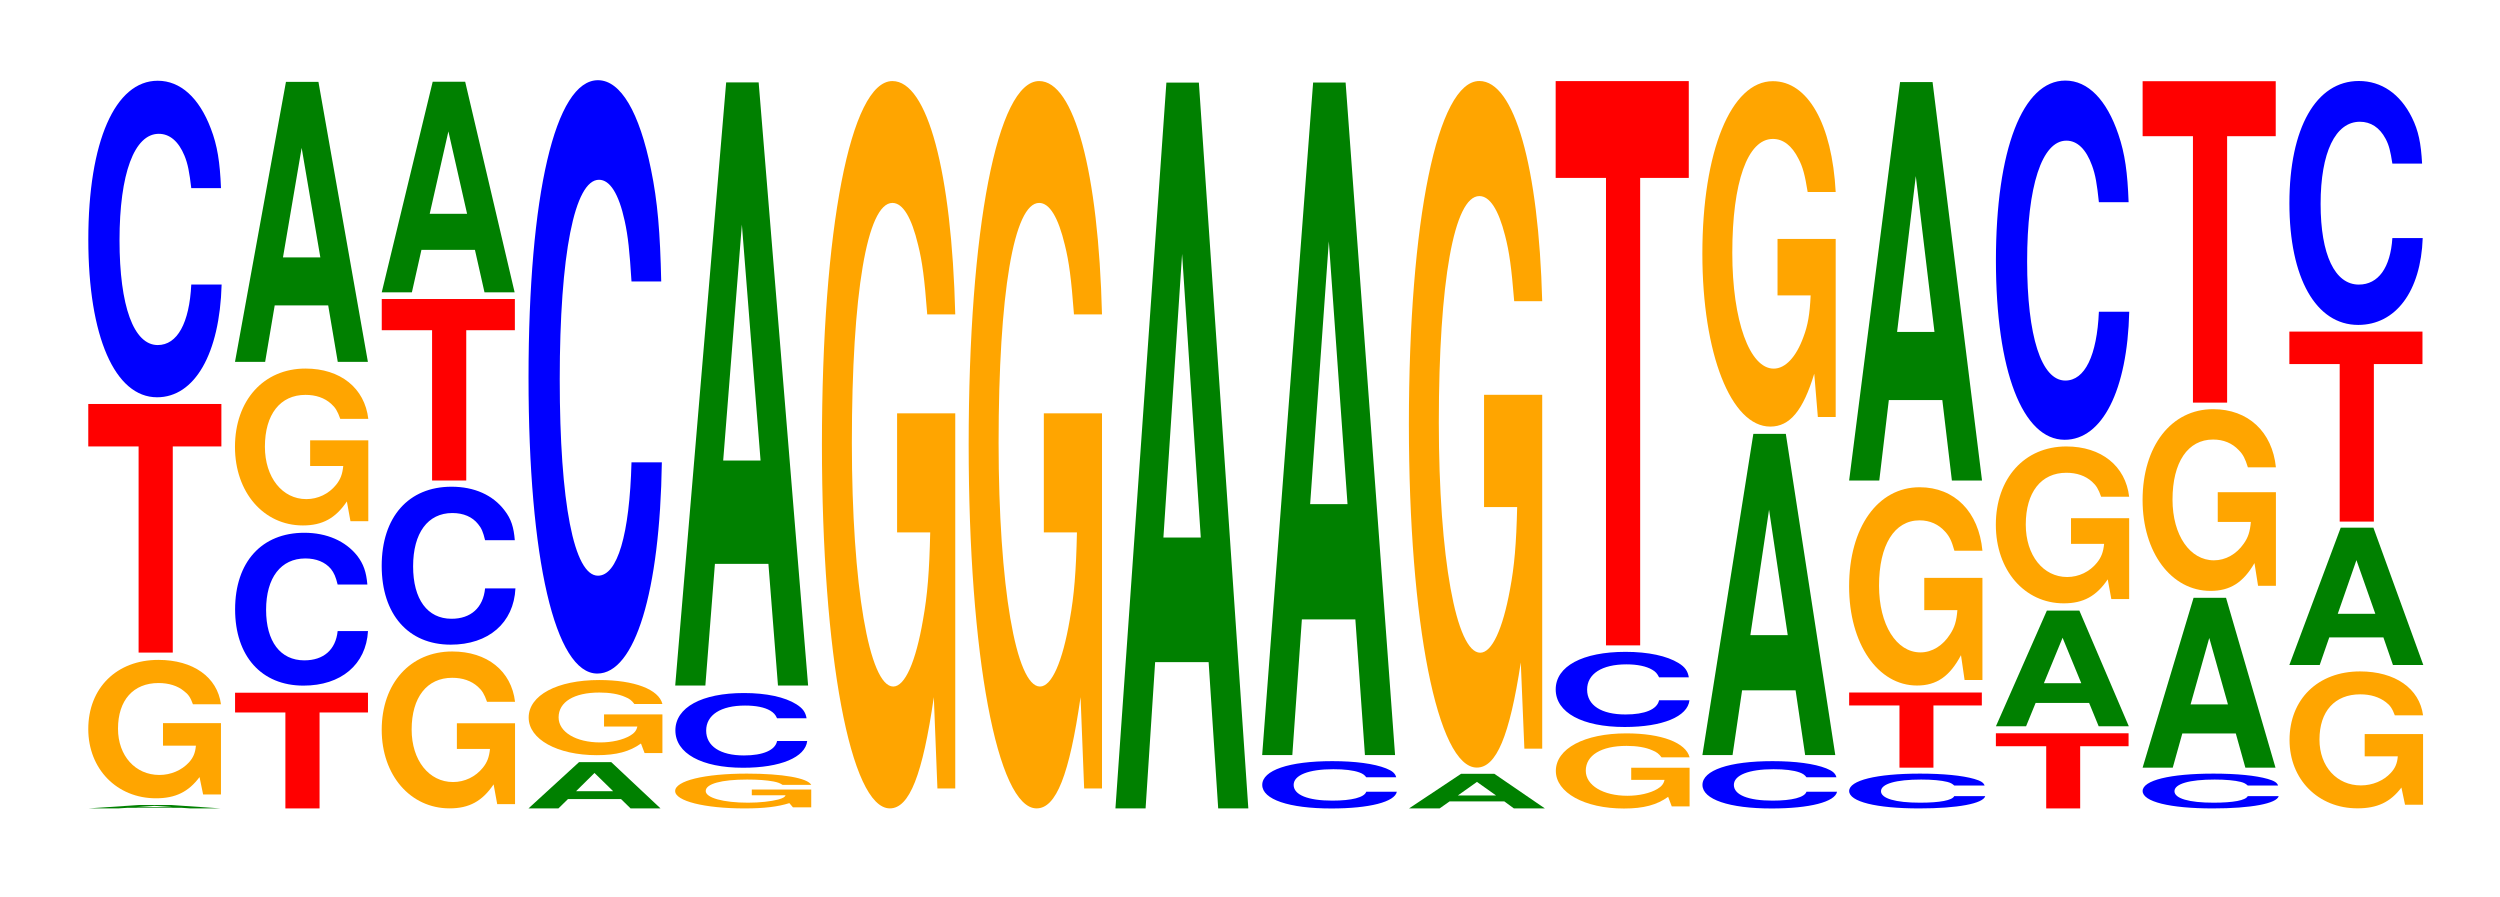
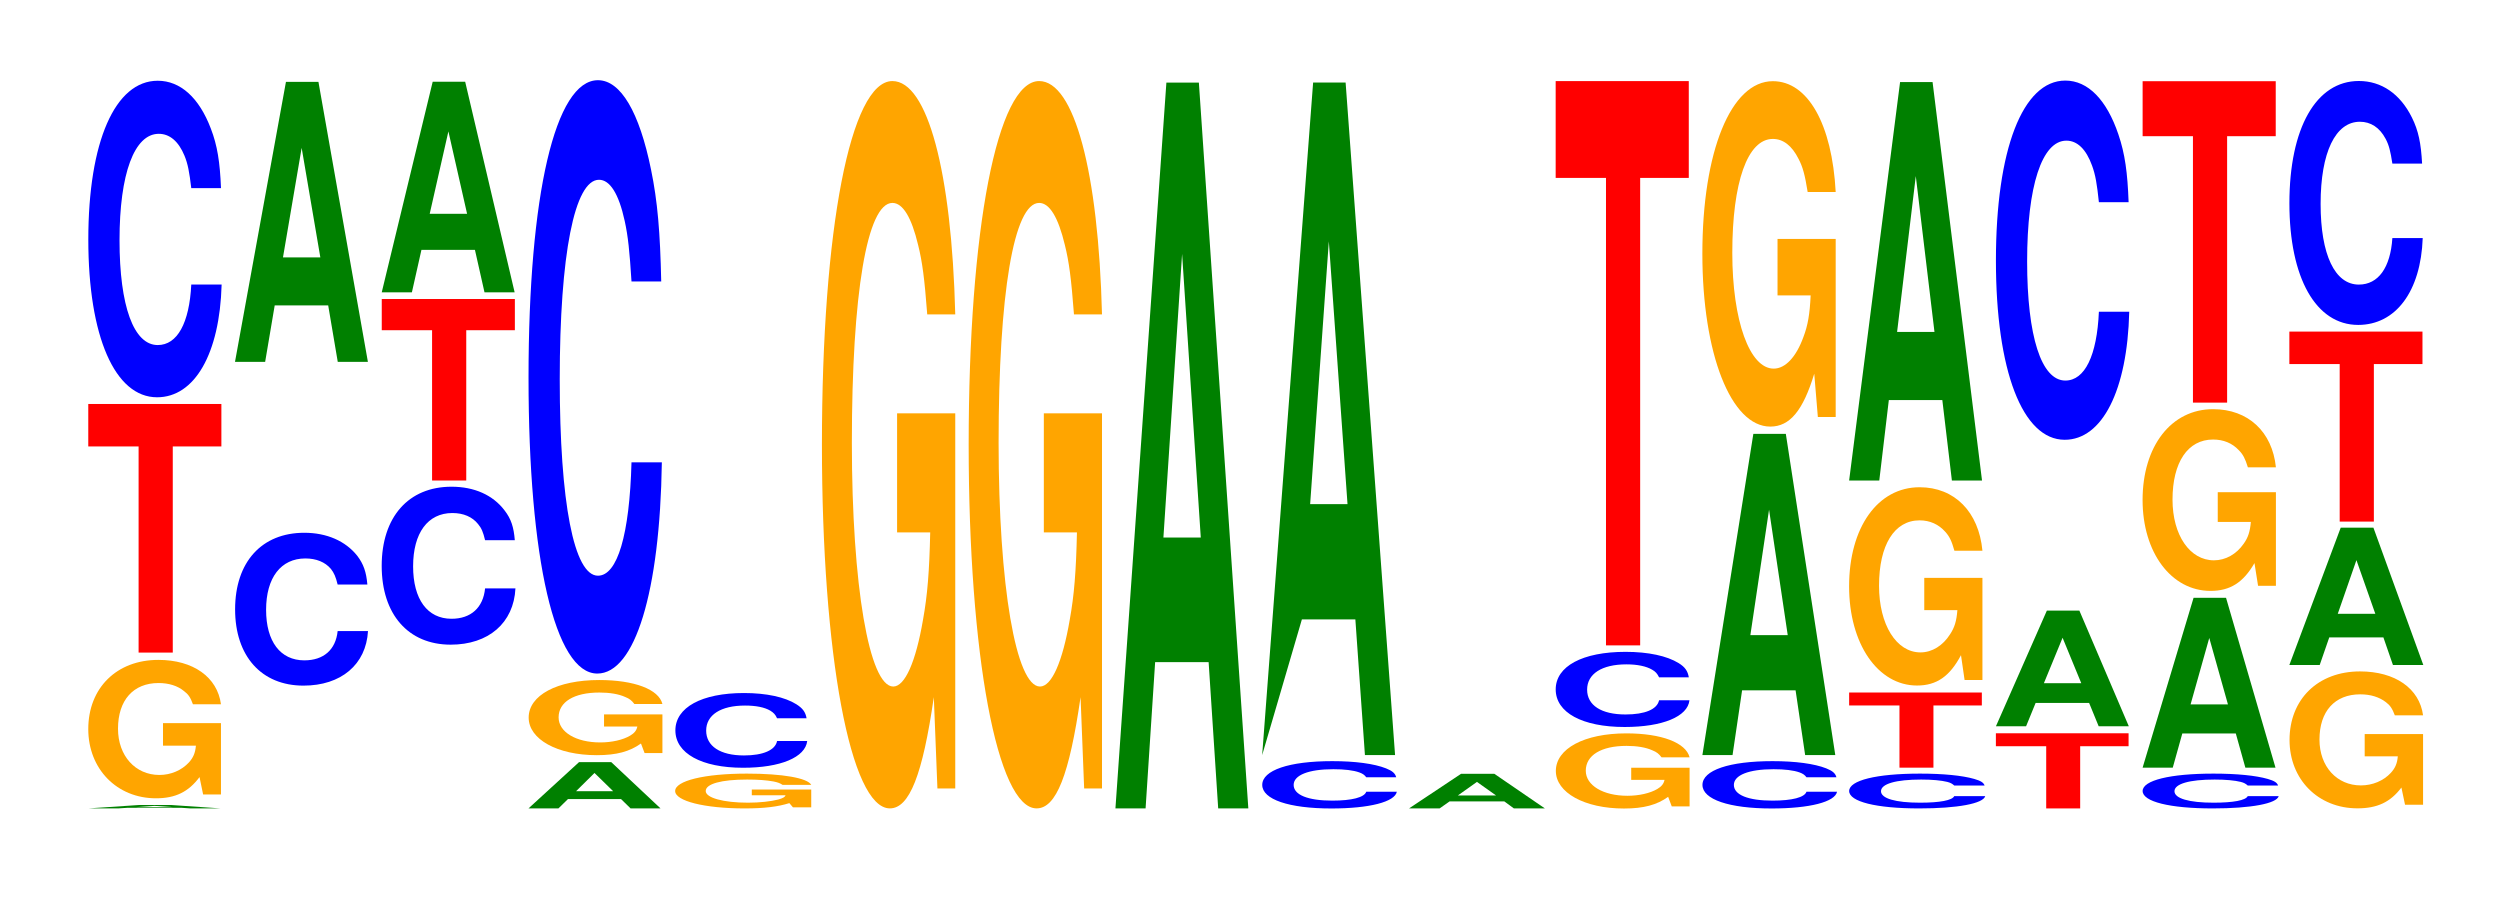
<svg xmlns="http://www.w3.org/2000/svg" xmlns:xlink="http://www.w3.org/1999/xlink" width="184pt" height="66pt" viewBox="0 0 184 66" version="1.1">
  <defs>
    <g>
      <symbol overflow="visible" id="glyph0-0">
        <path style="stroke:none;" d="M 7.234 -0.047 L 7.922 0 L 10.156 0 L 6.516 -0.25 L 4.109 -0.25 L 0.375 0 L 2.578 0 L 3.297 -0.047 Z M 6.641 -0.094 L 3.891 -0.094 L 5.266 -0.188 Z M 6.641 -0.094 " />
      </symbol>
      <symbol overflow="visible" id="glyph1-0">
        <path style="stroke:none;" d="M 10.375 -5.219 L 6.109 -5.219 L 6.109 -3.562 L 8.531 -3.562 C 8.484 -3.016 8.328 -2.672 8.016 -2.328 C 7.484 -1.75 6.688 -1.406 5.844 -1.406 C 4.078 -1.406 2.797 -2.812 2.797 -4.812 C 2.797 -6.906 3.922 -8.172 5.781 -8.172 C 6.531 -8.172 7.188 -7.969 7.656 -7.578 C 7.969 -7.344 8.125 -7.125 8.312 -6.609 L 10.375 -6.609 C 10.109 -8.609 8.328 -9.875 5.766 -9.875 C 2.703 -9.875 0.609 -7.812 0.609 -4.781 C 0.609 -1.844 2.719 0.312 5.594 0.312 C 7.016 0.312 7.984 -0.156 8.797 -1.25 L 9.062 0.031 L 10.375 0.031 Z M 10.375 -5.219 " />
      </symbol>
      <symbol overflow="visible" id="glyph2-0">
        <path style="stroke:none;" d="M 6.453 -15.172 L 10.031 -15.172 L 10.031 -18.297 L 0.234 -18.297 L 0.234 -15.172 L 3.938 -15.172 L 3.938 0 L 6.453 0 Z M 6.453 -15.172 " />
      </symbol>
      <symbol overflow="visible" id="glyph3-0">
        <path style="stroke:none;" d="M 10.438 -14.688 C 10.359 -16.609 10.172 -17.828 9.688 -19.078 C 8.828 -21.344 7.453 -22.594 5.781 -22.594 C 2.641 -22.594 0.672 -18.109 0.672 -10.906 C 0.672 -3.781 2.625 0.703 5.734 0.703 C 8.5 0.703 10.344 -2.5 10.484 -7.594 L 8.25 -7.594 C 8.109 -4.75 7.219 -3.141 5.781 -3.141 C 4.016 -3.141 2.969 -6 2.969 -10.859 C 2.969 -15.766 4.062 -18.688 5.859 -18.688 C 6.656 -18.688 7.312 -18.141 7.75 -17.078 C 8 -16.469 8.109 -15.875 8.25 -14.688 Z M 10.438 -14.688 " />
      </symbol>
      <symbol overflow="visible" id="glyph4-0">
-         <path style="stroke:none;" d="M 6.453 -7.062 L 10.016 -7.062 L 10.016 -8.516 L 0.234 -8.516 L 0.234 -7.062 L 3.938 -7.062 L 3.938 0 L 6.453 0 Z M 6.453 -7.062 " />
-       </symbol>
+         </symbol>
      <symbol overflow="visible" id="glyph5-0">
        <path style="stroke:none;" d="M 10.406 -7.094 C 10.328 -8.016 10.125 -8.609 9.656 -9.219 C 8.797 -10.297 7.422 -10.906 5.766 -10.906 C 2.625 -10.906 0.672 -8.75 0.672 -5.266 C 0.672 -1.828 2.609 0.344 5.703 0.344 C 8.469 0.344 10.312 -1.203 10.453 -3.672 L 8.219 -3.672 C 8.078 -2.297 7.188 -1.516 5.766 -1.516 C 4 -1.516 2.953 -2.906 2.953 -5.234 C 2.953 -7.609 4.047 -9.016 5.844 -9.016 C 6.641 -9.016 7.297 -8.75 7.719 -8.25 C 7.953 -7.953 8.078 -7.672 8.219 -7.094 Z M 10.406 -7.094 " />
      </symbol>
      <symbol overflow="visible" id="glyph6-0">
-         <path style="stroke:none;" d="M 10.422 -5.922 L 6.141 -5.922 L 6.141 -4.031 L 8.578 -4.031 C 8.516 -3.422 8.375 -3.047 8.047 -2.641 C 7.516 -1.984 6.719 -1.594 5.859 -1.594 C 4.094 -1.594 2.812 -3.188 2.812 -5.453 C 2.812 -7.828 3.938 -9.266 5.797 -9.266 C 6.562 -9.266 7.203 -9.047 7.688 -8.609 C 8 -8.328 8.156 -8.078 8.359 -7.5 L 10.422 -7.5 C 10.156 -9.766 8.375 -11.203 5.797 -11.203 C 2.719 -11.203 0.609 -8.859 0.609 -5.438 C 0.609 -2.094 2.719 0.344 5.609 0.344 C 7.047 0.344 8.016 -0.188 8.844 -1.422 L 9.109 0.031 L 10.422 0.031 Z M 10.422 -5.922 " />
-       </symbol>
+         </symbol>
      <symbol overflow="visible" id="glyph7-0">
        <path style="stroke:none;" d="M 7.234 -4.156 L 7.938 0 L 10.156 0 L 6.516 -20.609 L 4.125 -20.609 L 0.375 0 L 2.594 0 L 3.297 -4.156 Z M 6.656 -7.688 L 3.906 -7.688 L 5.281 -15.75 Z M 6.656 -7.688 " />
      </symbol>
      <symbol overflow="visible" id="glyph8-0">
        <path style="stroke:none;" d="M 10.469 -7.344 C 10.391 -8.297 10.203 -8.906 9.719 -9.531 C 8.859 -10.672 7.484 -11.281 5.812 -11.281 C 2.641 -11.281 0.672 -9.047 0.672 -5.453 C 0.672 -1.891 2.625 0.344 5.75 0.344 C 8.531 0.344 10.391 -1.25 10.516 -3.797 L 8.281 -3.797 C 8.141 -2.375 7.234 -1.562 5.812 -1.562 C 4.031 -1.562 2.984 -3 2.984 -5.422 C 2.984 -7.875 4.062 -9.344 5.875 -9.344 C 6.688 -9.344 7.344 -9.062 7.766 -8.531 C 8.016 -8.234 8.141 -7.938 8.281 -7.344 Z M 10.469 -7.344 " />
      </symbol>
      <symbol overflow="visible" id="glyph9-0">
        <path style="stroke:none;" d="M 6.453 -11.062 L 10.031 -11.062 L 10.031 -13.359 L 0.234 -13.359 L 0.234 -11.062 L 3.938 -11.062 L 3.938 0 L 6.453 0 Z M 6.453 -11.062 " />
      </symbol>
      <symbol overflow="visible" id="glyph10-0">
        <path style="stroke:none;" d="M 7.234 -3.125 L 7.938 0 L 10.156 0 L 6.516 -15.5 L 4.125 -15.5 L 0.375 0 L 2.594 0 L 3.297 -3.125 Z M 6.656 -5.781 L 3.906 -5.781 L 5.281 -11.844 Z M 6.656 -5.781 " />
      </symbol>
      <symbol overflow="visible" id="glyph11-0">
        <path style="stroke:none;" d="M 7.188 -0.688 L 7.891 0 L 10.094 0 L 6.469 -3.406 L 4.094 -3.406 L 0.375 0 L 2.578 0 L 3.281 -0.688 Z M 6.609 -1.266 L 3.875 -1.266 L 5.234 -2.609 Z M 6.609 -1.266 " />
      </symbol>
      <symbol overflow="visible" id="glyph12-0">
        <path style="stroke:none;" d="M 10.469 -2.828 L 6.172 -2.828 L 6.172 -1.938 L 8.625 -1.938 C 8.562 -1.641 8.406 -1.453 8.094 -1.266 C 7.562 -0.953 6.75 -0.766 5.891 -0.766 C 4.109 -0.766 2.828 -1.531 2.828 -2.609 C 2.828 -3.75 3.969 -4.438 5.828 -4.438 C 6.594 -4.438 7.25 -4.328 7.734 -4.109 C 8.047 -3.984 8.203 -3.859 8.406 -3.594 L 10.469 -3.594 C 10.203 -4.672 8.406 -5.359 5.812 -5.359 C 2.719 -5.359 0.625 -4.234 0.625 -2.594 C 0.625 -1 2.734 0.172 5.641 0.172 C 7.094 0.172 8.062 -0.094 8.891 -0.688 L 9.156 0.016 L 10.469 0.016 Z M 10.469 -2.828 " />
      </symbol>
      <symbol overflow="visible" id="glyph13-0">
        <path style="stroke:none;" d="M 10.438 -27.547 C 10.359 -31.156 10.172 -33.438 9.688 -35.781 C 8.828 -40.016 7.453 -42.359 5.781 -42.359 C 2.641 -42.359 0.672 -33.953 0.672 -20.469 C 0.672 -7.094 2.625 1.312 5.734 1.312 C 8.5 1.312 10.344 -4.688 10.484 -14.234 L 8.25 -14.234 C 8.109 -8.922 7.219 -5.891 5.781 -5.891 C 4.016 -5.891 2.969 -11.266 2.969 -20.344 C 2.969 -29.547 4.062 -35.031 5.859 -35.031 C 6.656 -35.031 7.312 -34.016 7.75 -32 C 8 -30.859 8.109 -29.781 8.25 -27.547 Z M 10.438 -27.547 " />
      </symbol>
      <symbol overflow="visible" id="glyph14-0">
        <path style="stroke:none;" d="M 10.641 -1.312 L 6.266 -1.312 L 6.266 -0.891 L 8.75 -0.891 C 8.703 -0.75 8.547 -0.672 8.219 -0.578 C 7.672 -0.438 6.859 -0.344 5.984 -0.344 C 4.172 -0.344 2.875 -0.703 2.875 -1.203 C 2.875 -1.734 4.031 -2.047 5.922 -2.047 C 6.703 -2.047 7.359 -2 7.859 -1.906 C 8.172 -1.844 8.344 -1.781 8.531 -1.656 L 10.641 -1.656 C 10.375 -2.156 8.547 -2.484 5.906 -2.484 C 2.766 -2.484 0.625 -1.953 0.625 -1.203 C 0.625 -0.469 2.781 0.078 5.734 0.078 C 7.203 0.078 8.188 -0.047 9.031 -0.312 L 9.297 0 L 10.641 0 Z M 10.641 -1.312 " />
      </symbol>
      <symbol overflow="visible" id="glyph15-0">
        <path style="stroke:none;" d="M 10.328 -3.469 C 10.25 -3.922 10.047 -4.203 9.578 -4.5 C 8.734 -5.031 7.375 -5.328 5.719 -5.328 C 2.609 -5.328 0.672 -4.266 0.672 -2.578 C 0.672 -0.891 2.594 0.172 5.656 0.172 C 8.406 0.172 10.234 -0.594 10.375 -1.797 L 8.156 -1.797 C 8.031 -1.125 7.125 -0.734 5.719 -0.734 C 3.969 -0.734 2.938 -1.422 2.938 -2.562 C 2.938 -3.719 4.016 -4.406 5.797 -4.406 C 6.594 -4.406 7.234 -4.281 7.656 -4.031 C 7.906 -3.875 8.031 -3.75 8.156 -3.469 Z M 10.328 -3.469 " />
      </symbol>
      <symbol overflow="visible" id="glyph16-0">
-         <path style="stroke:none;" d="M 7.234 -8.953 L 7.938 0 L 10.156 0 L 6.516 -44.391 L 4.125 -44.391 L 0.375 0 L 2.594 0 L 3.297 -8.953 Z M 6.656 -16.562 L 3.906 -16.562 L 5.281 -33.922 Z M 6.656 -16.562 " />
-       </symbol>
+         </symbol>
      <symbol overflow="visible" id="glyph17-0">
        <path style="stroke:none;" d="M 10.422 -27.469 L 6.141 -27.469 L 6.141 -18.703 L 8.578 -18.703 C 8.516 -15.828 8.375 -14.078 8.047 -12.266 C 7.516 -9.172 6.719 -7.359 5.859 -7.359 C 4.094 -7.359 2.812 -14.781 2.812 -25.297 C 2.812 -36.297 3.938 -42.953 5.797 -42.953 C 6.562 -42.953 7.203 -41.891 7.688 -39.859 C 8 -38.609 8.156 -37.406 8.359 -34.75 L 10.422 -34.75 C 10.156 -45.266 8.375 -51.922 5.797 -51.922 C 2.719 -51.922 0.609 -41.062 0.609 -25.156 C 0.609 -9.672 2.719 1.609 5.609 1.609 C 7.047 1.609 8.016 -0.844 8.844 -6.578 L 9.109 0.141 L 10.422 0.141 Z M 10.422 -27.469 " />
      </symbol>
      <symbol overflow="visible" id="glyph18-0">
        <path style="stroke:none;" d="M 7.234 -10.766 L 7.938 0 L 10.156 0 L 6.516 -53.422 L 4.125 -53.422 L 0.375 0 L 2.594 0 L 3.297 -10.766 Z M 6.656 -19.938 L 3.906 -19.938 L 5.281 -40.812 Z M 6.656 -19.938 " />
      </symbol>
      <symbol overflow="visible" id="glyph19-0">
        <path style="stroke:none;" d="M 10.547 -2.188 C 10.469 -2.484 10.266 -2.656 9.797 -2.844 C 8.922 -3.188 7.531 -3.375 5.844 -3.375 C 2.656 -3.375 0.688 -2.703 0.688 -1.625 C 0.688 -0.562 2.641 0.109 5.781 0.109 C 8.578 0.109 10.453 -0.375 10.594 -1.125 L 8.344 -1.125 C 8.203 -0.703 7.281 -0.469 5.844 -0.469 C 4.047 -0.469 3 -0.891 3 -1.625 C 3 -2.344 4.094 -2.781 5.922 -2.781 C 6.734 -2.781 7.391 -2.703 7.828 -2.547 C 8.078 -2.453 8.203 -2.375 8.344 -2.188 Z M 10.547 -2.188 " />
      </symbol>
      <symbol overflow="visible" id="glyph20-0">
-         <path style="stroke:none;" d="M 7.234 -9.984 L 7.938 0 L 10.156 0 L 6.516 -49.5 L 4.125 -49.5 L 0.375 0 L 2.594 0 L 3.297 -9.984 Z M 6.656 -18.469 L 3.906 -18.469 L 5.281 -37.812 Z M 6.656 -18.469 " />
+         <path style="stroke:none;" d="M 7.234 -9.984 L 7.938 0 L 10.156 0 L 6.516 -49.5 L 4.125 -49.5 L 0.375 0 L 3.297 -9.984 Z M 6.656 -18.469 L 3.906 -18.469 L 5.281 -37.812 Z M 6.656 -18.469 " />
      </symbol>
      <symbol overflow="visible" id="glyph21-0">
        <path style="stroke:none;" d="M 7.406 -0.516 L 8.109 0 L 10.391 0 L 6.672 -2.547 L 4.219 -2.547 L 0.391 0 L 2.641 0 L 3.375 -0.516 Z M 6.797 -0.953 L 3.984 -0.953 L 5.391 -1.953 Z M 6.797 -0.953 " />
      </symbol>
      <symbol overflow="visible" id="glyph22-0">
-         <path style="stroke:none;" d="M 10.422 -25.922 L 6.141 -25.922 L 6.141 -17.656 L 8.578 -17.656 C 8.516 -14.953 8.375 -13.297 8.047 -11.578 C 7.516 -8.672 6.719 -6.938 5.859 -6.938 C 4.094 -6.938 2.812 -13.953 2.812 -23.875 C 2.812 -34.266 3.938 -40.547 5.797 -40.547 C 6.562 -40.547 7.203 -39.547 7.688 -37.641 C 8 -36.438 8.156 -35.312 8.359 -32.812 L 10.422 -32.812 C 10.156 -42.734 8.375 -49.016 5.797 -49.016 C 2.719 -49.016 0.609 -38.766 0.609 -23.75 C 0.609 -9.125 2.719 1.516 5.609 1.516 C 7.047 1.516 8.016 -0.797 8.844 -6.219 L 9.109 0.125 L 10.422 0.125 Z M 10.422 -25.922 " />
-       </symbol>
+         </symbol>
      <symbol overflow="visible" id="glyph23-0">
        <path style="stroke:none;" d="M 10.469 -3.484 C 10.391 -3.938 10.203 -4.234 9.719 -4.531 C 8.859 -5.062 7.484 -5.359 5.812 -5.359 C 2.641 -5.359 0.672 -4.297 0.672 -2.594 C 0.672 -0.891 2.625 0.172 5.75 0.172 C 8.531 0.172 10.391 -0.594 10.516 -1.797 L 8.281 -1.797 C 8.141 -1.125 7.234 -0.75 5.812 -0.75 C 4.031 -0.75 2.984 -1.422 2.984 -2.578 C 2.984 -3.734 4.062 -4.438 5.875 -4.438 C 6.688 -4.438 7.344 -4.297 7.766 -4.047 C 8.016 -3.906 8.141 -3.766 8.281 -3.484 Z M 10.469 -3.484 " />
      </symbol>
      <symbol overflow="visible" id="glyph24-0">
        <path style="stroke:none;" d="M 6.453 -34.406 L 10.031 -34.406 L 10.031 -41.531 L 0.234 -41.531 L 0.234 -34.406 L 3.938 -34.406 L 3.938 0 L 6.453 0 Z M 6.453 -34.406 " />
      </symbol>
      <symbol overflow="visible" id="glyph25-0">
        <path style="stroke:none;" d="M 7.234 -4.766 L 7.938 0 L 10.156 0 L 6.516 -23.641 L 4.125 -23.641 L 0.375 0 L 2.594 0 L 3.297 -4.766 Z M 6.656 -8.828 L 3.906 -8.828 L 5.281 -18.062 Z M 6.656 -8.828 " />
      </symbol>
      <symbol overflow="visible" id="glyph26-0">
        <path style="stroke:none;" d="M 10.422 -13.047 L 6.141 -13.047 L 6.141 -8.891 L 8.578 -8.891 C 8.516 -7.516 8.375 -6.688 8.047 -5.828 C 7.516 -4.359 6.719 -3.5 5.859 -3.5 C 4.094 -3.5 2.812 -7.016 2.812 -12.016 C 2.812 -17.234 3.938 -20.406 5.797 -20.406 C 6.562 -20.406 7.203 -19.906 7.688 -18.938 C 8 -18.344 8.156 -17.766 8.359 -16.5 L 10.422 -16.5 C 10.156 -21.5 8.375 -24.656 5.797 -24.656 C 2.719 -24.656 0.609 -19.5 0.609 -11.953 C 0.609 -4.594 2.719 0.766 5.609 0.766 C 7.047 0.766 8.016 -0.406 8.844 -3.125 L 9.109 0.062 L 10.422 0.062 Z M 10.422 -13.047 " />
      </symbol>
      <symbol overflow="visible" id="glyph27-0">
        <path style="stroke:none;" d="M 10.656 -1.609 C 10.578 -1.828 10.375 -1.953 9.891 -2.094 C 9.016 -2.344 7.609 -2.484 5.906 -2.484 C 2.688 -2.484 0.688 -1.984 0.688 -1.203 C 0.688 -0.422 2.672 0.078 5.844 0.078 C 8.672 0.078 10.562 -0.281 10.703 -0.828 L 8.422 -0.828 C 8.281 -0.516 7.359 -0.344 5.906 -0.344 C 4.094 -0.344 3.031 -0.656 3.031 -1.188 C 3.031 -1.734 4.141 -2.047 5.984 -2.047 C 6.797 -2.047 7.469 -1.984 7.906 -1.875 C 8.156 -1.812 8.281 -1.734 8.422 -1.609 Z M 10.656 -1.609 " />
      </symbol>
      <symbol overflow="visible" id="glyph28-0">
        <path style="stroke:none;" d="M 6.438 -4.578 L 10 -4.578 L 10 -5.531 L 0.234 -5.531 L 0.234 -4.578 L 3.938 -4.578 L 3.938 0 L 6.438 0 Z M 6.438 -4.578 " />
      </symbol>
      <symbol overflow="visible" id="glyph29-0">
        <path style="stroke:none;" d="M 10.422 -7.484 L 6.141 -7.484 L 6.141 -5.109 L 8.578 -5.109 C 8.516 -4.312 8.375 -3.844 8.047 -3.344 C 7.516 -2.5 6.719 -2 5.859 -2 C 4.094 -2 2.812 -4.031 2.812 -6.906 C 2.812 -9.906 3.938 -11.719 5.797 -11.719 C 6.562 -11.719 7.203 -11.422 7.688 -10.875 C 8 -10.531 8.156 -10.203 8.359 -9.484 L 10.422 -9.484 C 10.156 -12.344 8.375 -14.156 5.797 -14.156 C 2.719 -14.156 0.609 -11.203 0.609 -6.859 C 0.609 -2.641 2.719 0.438 5.609 0.438 C 7.047 0.438 8.016 -0.234 8.844 -1.797 L 9.109 0.031 L 10.422 0.031 Z M 10.422 -7.484 " />
      </symbol>
      <symbol overflow="visible" id="glyph30-0">
        <path style="stroke:none;" d="M 7.234 -5.922 L 7.938 0 L 10.156 0 L 6.516 -29.328 L 4.125 -29.328 L 0.375 0 L 2.594 0 L 3.297 -5.922 Z M 6.656 -10.938 L 3.906 -10.938 L 5.281 -22.406 Z M 6.656 -10.938 " />
      </symbol>
      <symbol overflow="visible" id="glyph31-0">
        <path style="stroke:none;" d="M 7.234 -1.719 L 7.938 0 L 10.156 0 L 6.516 -8.516 L 4.125 -8.516 L 0.375 0 L 2.594 0 L 3.297 -1.719 Z M 6.656 -3.172 L 3.906 -3.172 L 5.281 -6.516 Z M 6.656 -3.172 " />
      </symbol>
      <symbol overflow="visible" id="glyph32-0">
        <path style="stroke:none;" d="M 10.438 -16.688 C 10.359 -18.859 10.172 -20.25 9.688 -21.672 C 8.828 -24.219 7.453 -25.641 5.781 -25.641 C 2.641 -25.641 0.672 -20.562 0.672 -12.391 C 0.672 -4.297 2.625 0.797 5.734 0.797 C 8.5 0.797 10.344 -2.844 10.484 -8.625 L 8.25 -8.625 C 8.109 -5.406 7.219 -3.562 5.781 -3.562 C 4.016 -3.562 2.969 -6.812 2.969 -12.328 C 2.969 -17.891 4.062 -21.219 5.859 -21.219 C 6.656 -21.219 7.312 -20.594 7.75 -19.375 C 8 -18.688 8.109 -18.031 8.25 -16.688 Z M 10.438 -16.688 " />
      </symbol>
      <symbol overflow="visible" id="glyph33-0">
        <path style="stroke:none;" d="M 7.234 -2.516 L 7.938 0 L 10.156 0 L 6.516 -12.5 L 4.125 -12.5 L 0.375 0 L 2.594 0 L 3.297 -2.516 Z M 6.656 -4.656 L 3.906 -4.656 L 5.281 -9.547 Z M 6.656 -4.656 " />
      </symbol>
      <symbol overflow="visible" id="glyph34-0">
        <path style="stroke:none;" d="M 10.422 -6.859 L 6.141 -6.859 L 6.141 -4.672 L 8.578 -4.672 C 8.516 -3.953 8.375 -3.516 8.047 -3.062 C 7.516 -2.297 6.719 -1.844 5.859 -1.844 C 4.094 -1.844 2.812 -3.688 2.812 -6.312 C 2.812 -9.062 3.938 -10.734 5.797 -10.734 C 6.562 -10.734 7.203 -10.469 7.688 -9.953 C 8 -9.641 8.156 -9.344 8.359 -8.688 L 10.422 -8.688 C 10.156 -11.312 8.375 -12.969 5.797 -12.969 C 2.719 -12.969 0.609 -10.25 0.609 -6.281 C 0.609 -2.422 2.719 0.406 5.609 0.406 C 7.047 0.406 8.016 -0.203 8.844 -1.641 L 9.109 0.031 L 10.422 0.031 Z M 10.422 -6.859 " />
      </symbol>
      <symbol overflow="visible" id="glyph35-0">
        <path style="stroke:none;" d="M 6.453 -19.609 L 10.031 -19.609 L 10.031 -23.656 L 0.234 -23.656 L 0.234 -19.609 L 3.938 -19.609 L 3.938 0 L 6.453 0 Z M 6.453 -19.609 " />
      </symbol>
      <symbol overflow="visible" id="glyph36-0">
        <path style="stroke:none;" d="M 10.453 -5.172 L 6.156 -5.172 L 6.156 -3.531 L 8.594 -3.531 C 8.547 -2.984 8.391 -2.656 8.078 -2.312 C 7.547 -1.734 6.734 -1.391 5.875 -1.391 C 4.109 -1.391 2.828 -2.781 2.828 -4.766 C 2.828 -6.844 3.953 -8.094 5.828 -8.094 C 6.594 -8.094 7.234 -7.891 7.719 -7.516 C 8.031 -7.281 8.188 -7.047 8.375 -6.547 L 10.453 -6.547 C 10.188 -8.531 8.391 -9.781 5.812 -9.781 C 2.719 -9.781 0.625 -7.734 0.625 -4.734 C 0.625 -1.828 2.734 0.297 5.625 0.297 C 7.078 0.297 8.047 -0.156 8.859 -1.234 L 9.125 0.031 L 10.453 0.031 Z M 10.453 -5.172 " />
      </symbol>
      <symbol overflow="visible" id="glyph37-0">
        <path style="stroke:none;" d="M 7.297 -2.031 L 8 0 L 10.234 0 L 6.562 -10.109 L 4.156 -10.109 L 0.375 0 L 2.609 0 L 3.312 -2.031 Z M 6.703 -3.766 L 3.938 -3.766 L 5.312 -7.719 Z M 6.703 -3.766 " />
      </symbol>
      <symbol overflow="visible" id="glyph38-0">
        <path style="stroke:none;" d="M 6.453 -11.594 L 10.031 -11.594 L 10.031 -13.984 L 0.234 -13.984 L 0.234 -11.594 L 3.938 -11.594 L 3.938 0 L 6.453 0 Z M 6.453 -11.594 " />
      </symbol>
      <symbol overflow="visible" id="glyph39-0">
        <path style="stroke:none;" d="M 10.438 -11.328 C 10.359 -12.812 10.172 -13.75 9.688 -14.719 C 8.828 -16.453 7.453 -17.406 5.781 -17.406 C 2.641 -17.406 0.672 -13.953 0.672 -8.406 C 0.672 -2.906 2.625 0.547 5.734 0.547 C 8.5 0.547 10.344 -1.922 10.484 -5.844 L 8.25 -5.844 C 8.109 -3.672 7.219 -2.422 5.781 -2.422 C 4.016 -2.422 2.969 -4.625 2.969 -8.359 C 2.969 -12.156 4.062 -14.406 5.859 -14.406 C 6.656 -14.406 7.312 -13.984 7.75 -13.156 C 8 -12.688 8.109 -12.25 8.25 -11.328 Z M 10.438 -11.328 " />
      </symbol>
    </g>
  </defs>
  <g id="surface1">
    <g style="fill:rgb(0%,50.194%,0%);fill-opacity:1;">
      <use xlink:href="#glyph0-0" x="6.106" y="59.5" />
    </g>
    <g style="fill:rgb(100%,64.647%,0%);fill-opacity:1;">
      <use xlink:href="#glyph1-0" x="5.888" y="58.443" />
    </g>
    <g style="fill:rgb(100%,0%,0%);fill-opacity:1;">
      <use xlink:href="#glyph2-0" x="6.263" y="48.03" />
    </g>
    <g style="fill:rgb(0%,0%,100%);fill-opacity:1;">
      <use xlink:href="#glyph3-0" x="5.828" y="28.537" />
    </g>
    <g style="fill:rgb(100%,0%,0%);fill-opacity:1;">
      <use xlink:href="#glyph4-0" x="17.067" y="59.5" />
    </g>
    <g style="fill:rgb(0%,0%,100%);fill-opacity:1;">
      <use xlink:href="#glyph5-0" x="16.632" y="50.118" />
    </g>
    <g style="fill:rgb(100%,64.647%,0%);fill-opacity:1;">
      <use xlink:href="#glyph6-0" x="16.685" y="38.329" />
    </g>
    <g style="fill:rgb(0%,50.194%,0%);fill-opacity:1;">
      <use xlink:href="#glyph7-0" x="16.921" y="26.633" />
    </g>
    <g style="fill:rgb(100%,64.647%,0%);fill-opacity:1;">
      <use xlink:href="#glyph6-0" x="27.485" y="59.152" />
    </g>
    <g style="fill:rgb(0%,0%,100%);fill-opacity:1;">
      <use xlink:href="#glyph8-0" x="27.421" y="47.103" />
    </g>
    <g style="fill:rgb(100%,0%,0%);fill-opacity:1;">
      <use xlink:href="#glyph9-0" x="27.863" y="35.366" />
    </g>
    <g style="fill:rgb(0%,50.194%,0%);fill-opacity:1;">
      <use xlink:href="#glyph10-0" x="27.721" y="21.515" />
    </g>
    <g style="fill:rgb(0%,50.194%,0%);fill-opacity:1;">
      <use xlink:href="#glyph11-0" x="38.521" y="59.5" />
    </g>
    <g style="fill:rgb(100%,64.647%,0%);fill-opacity:1;">
      <use xlink:href="#glyph12-0" x="38.285" y="55.409" />
    </g>
    <g style="fill:rgb(0%,0%,100%);fill-opacity:1;">
      <use xlink:href="#glyph13-0" x="38.228" y="48.262" />
    </g>
    <g style="fill:rgb(100%,64.647%,0%);fill-opacity:1;">
      <use xlink:href="#glyph14-0" x="49.066" y="59.422" />
    </g>
    <g style="fill:rgb(0%,0%,100%);fill-opacity:1;">
      <use xlink:href="#glyph15-0" x="49.036" y="56.335" />
    </g>
    <g style="fill:rgb(0%,50.194%,0%);fill-opacity:1;">
      <use xlink:href="#glyph16-0" x="49.321" y="50.455" />
    </g>
    <g style="fill:rgb(100%,64.647%,0%);fill-opacity:1;">
      <use xlink:href="#glyph17-0" x="59.885" y="57.888" />
    </g>
    <g style="fill:rgb(100%,64.647%,0%);fill-opacity:1;">
      <use xlink:href="#glyph17-0" x="70.685" y="57.888" />
    </g>
    <g style="fill:rgb(0%,50.194%,0%);fill-opacity:1;">
      <use xlink:href="#glyph18-0" x="81.721" y="59.5" />
    </g>
    <g style="fill:rgb(0%,0%,100%);fill-opacity:1;">
      <use xlink:href="#glyph19-0" x="92.213" y="59.395" />
    </g>
    <g style="fill:rgb(0%,50.194%,0%);fill-opacity:1;">
      <use xlink:href="#glyph20-0" x="92.521" y="55.574" />
    </g>
    <g style="fill:rgb(0%,50.194%,0%);fill-opacity:1;">
      <use xlink:href="#glyph21-0" x="103.313" y="59.5" />
    </g>
    <g style="fill:rgb(100%,64.647%,0%);fill-opacity:1;">
      <use xlink:href="#glyph22-0" x="103.085" y="54.978" />
    </g>
    <g style="fill:rgb(100%,64.647%,0%);fill-opacity:1;">
      <use xlink:href="#glyph12-0" x="113.885" y="59.335" />
    </g>
    <g style="fill:rgb(0%,0%,100%);fill-opacity:1;">
      <use xlink:href="#glyph23-0" x="113.828" y="53.335" />
    </g>
    <g style="fill:rgb(100%,0%,0%);fill-opacity:1;">
      <use xlink:href="#glyph24-0" x="114.263" y="47.5" />
    </g>
    <g style="fill:rgb(0%,0%,100%);fill-opacity:1;">
      <use xlink:href="#glyph19-0" x="124.613" y="59.395" />
    </g>
    <g style="fill:rgb(0%,50.194%,0%);fill-opacity:1;">
      <use xlink:href="#glyph25-0" x="124.921" y="55.574" />
    </g>
    <g style="fill:rgb(100%,64.647%,0%);fill-opacity:1;">
      <use xlink:href="#glyph26-0" x="124.685" y="30.631" />
    </g>
    <g style="fill:rgb(0%,0%,100%);fill-opacity:1;">
      <use xlink:href="#glyph27-0" x="135.41" y="59.422" />
    </g>
    <g style="fill:rgb(100%,0%,0%);fill-opacity:1;">
      <use xlink:href="#glyph28-0" x="135.863" y="56.5" />
    </g>
    <g style="fill:rgb(100%,64.647%,0%);fill-opacity:1;">
      <use xlink:href="#glyph29-0" x="135.485" y="50.017" />
    </g>
    <g style="fill:rgb(0%,50.194%,0%);fill-opacity:1;">
      <use xlink:href="#glyph30-0" x="135.721" y="35.366" />
    </g>
    <g style="fill:rgb(100%,0%,0%);fill-opacity:1;">
      <use xlink:href="#glyph28-0" x="146.663" y="59.5" />
    </g>
    <g style="fill:rgb(0%,50.194%,0%);fill-opacity:1;">
      <use xlink:href="#glyph31-0" x="146.525" y="53.455" />
    </g>
    <g style="fill:rgb(100%,64.647%,0%);fill-opacity:1;">
      <use xlink:href="#glyph6-0" x="146.285" y="44.062" />
    </g>
    <g style="fill:rgb(0%,0%,100%);fill-opacity:1;">
      <use xlink:href="#glyph32-0" x="146.228" y="31.571" />
    </g>
    <g style="fill:rgb(0%,0%,100%);fill-opacity:1;">
      <use xlink:href="#glyph27-0" x="157.01" y="59.422" />
    </g>
    <g style="fill:rgb(0%,50.194%,0%);fill-opacity:1;">
      <use xlink:href="#glyph33-0" x="157.321" y="56.5" />
    </g>
    <g style="fill:rgb(100%,64.647%,0%);fill-opacity:1;">
      <use xlink:href="#glyph34-0" x="157.085" y="43.084" />
    </g>
    <g style="fill:rgb(100%,0%,0%);fill-opacity:1;">
      <use xlink:href="#glyph35-0" x="157.463" y="29.633" />
    </g>
    <g style="fill:rgb(100%,64.647%,0%);fill-opacity:1;">
      <use xlink:href="#glyph36-0" x="167.885" y="59.197" />
    </g>
    <g style="fill:rgb(0%,50.194%,0%);fill-opacity:1;">
      <use xlink:href="#glyph37-0" x="168.121" y="48.944" />
    </g>
    <g style="fill:rgb(100%,0%,0%);fill-opacity:1;">
      <use xlink:href="#glyph38-0" x="168.263" y="38.389" />
    </g>
    <g style="fill:rgb(0%,0%,100%);fill-opacity:1;">
      <use xlink:href="#glyph39-0" x="167.828" y="23.367" />
    </g>
  </g>
</svg>